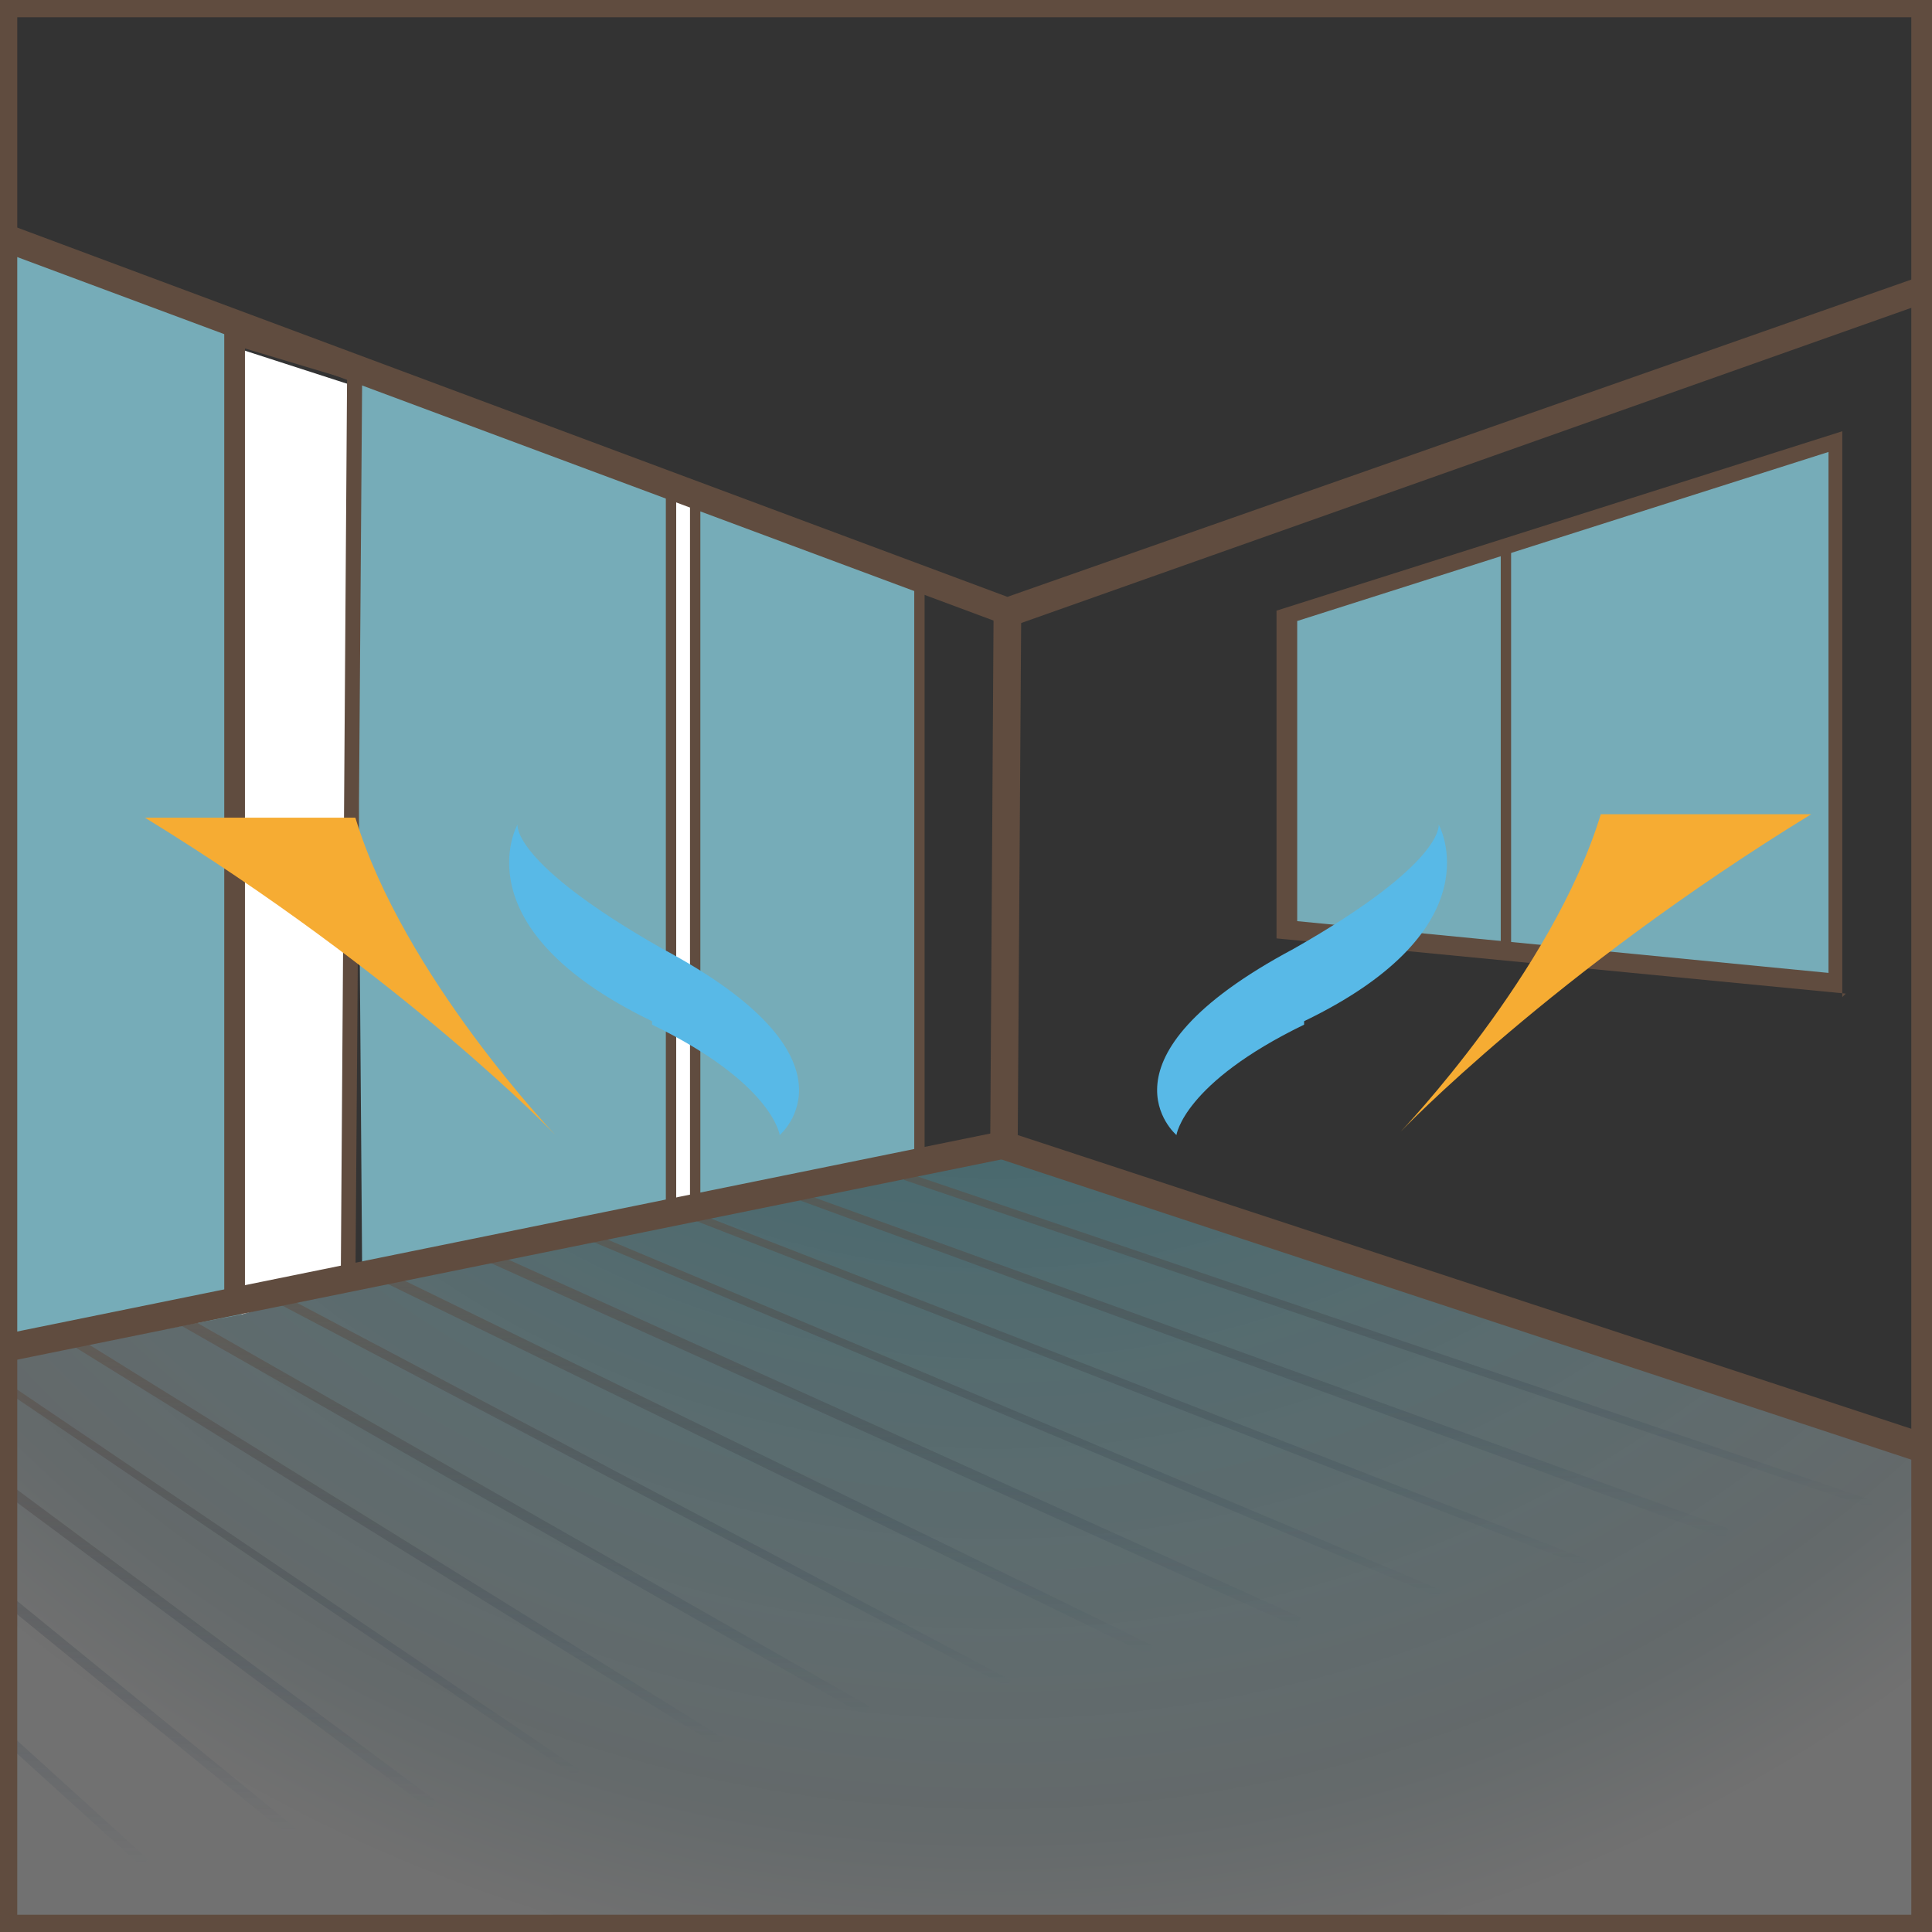
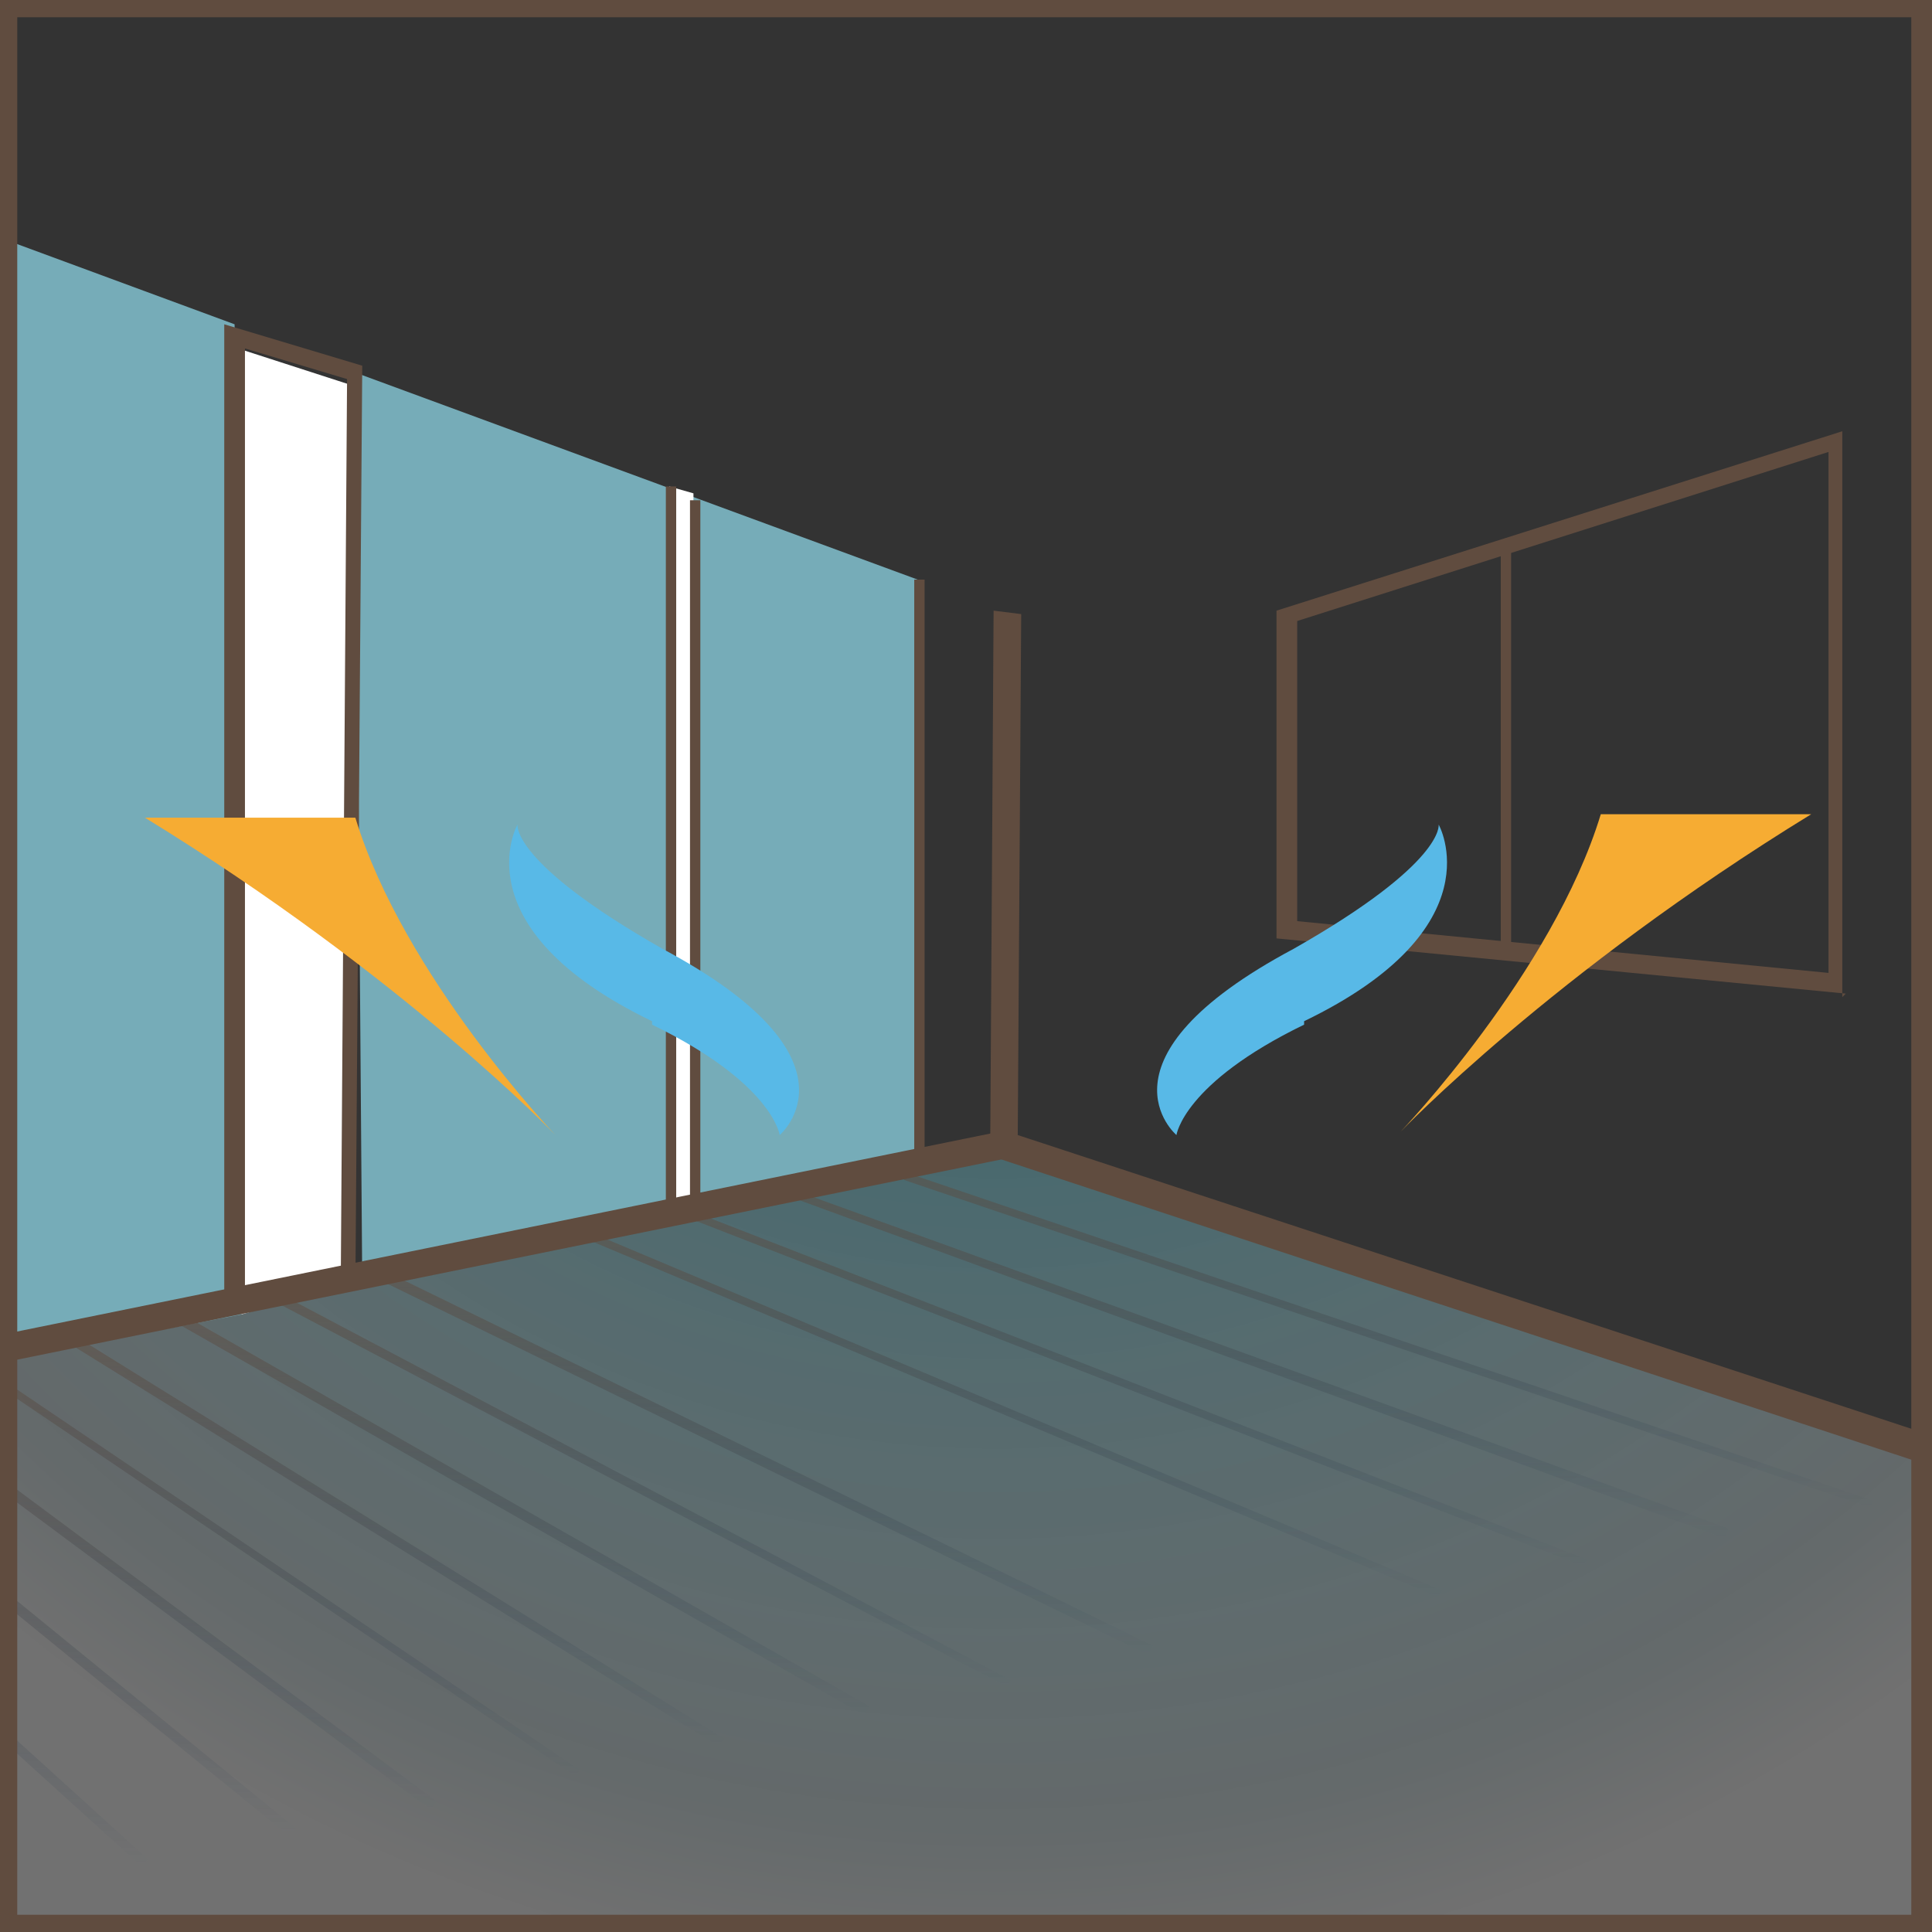
<svg xmlns="http://www.w3.org/2000/svg" id="_レイヤー_2" version="1.1" viewBox="0 0 56 56">
  <rect x="0" y="0" width="56" height="56" fill="#333333" stroke="none" />
  <defs>
    <style>
      .st0 {
        fill: url(#_名称未設定グラデーション_18);
      }

      .st1 {
        fill: url(#_名称未設定グラデーション_5);
      }

      .st2 {
        fill: #58b9e7;
      }

      .st3 {
        fill: url(#_名称未設定グラデーション_13);
      }

      .st4 {
        fill: url(#_名称未設定グラデーション_6);
      }

      .st5 {
        fill: #fff;
      }

      .st6 {
        fill: url(#_名称未設定グラデーション_2);
      }

      .st7 {
        fill: url(#_名称未設定グラデーション_11);
      }

      .st8 {
        fill: none;
      }

      .st9 {
        fill: url(#_名称未設定グラデーション_14);
      }

      .st10 {
        fill: url(#_名称未設定グラデーション_15);
      }

      .st11 {
        fill: url(#_名称未設定グラデーション);
      }

      .st12 {
        fill: url(#_名称未設定グラデーション_12);
      }

      .st13 {
        fill: url(#_名称未設定グラデーション_8);
      }

      .st14 {
        fill: url(#_名称未設定グラデーション_4);
      }

      .st15 {
        fill: url(#_名称未設定グラデーション_3);
      }

      .st16 {
        fill: url(#_名称未設定グラデーション_23);
      }

      .st17 {
        fill: #f6ac33;
      }

      .st18 {
        fill: url(#_名称未設定グラデーション_22);
      }

      .st19 {
        fill: url(#_名称未設定グラデーション_10);
      }

      .st20 {
        fill: #76acb8;
      }

      .st21 {
        fill: url(#_名称未設定グラデーション_20);
      }

      .st22 {
        fill: url(#_名称未設定グラデーション_7);
      }

      .st23 {
        fill: url(#_名称未設定グラデーション_9);
      }

      .st24 {
        fill: #604c3f;
      }

      .st25 {
        fill: url(#_名称未設定グラデーション_21);
      }

      .st26 {
        fill: url(#_名称未設定グラデーション_17);
      }

      .st27 {
        clip-path: url(#clippath);
      }

      .st28 {
        opacity: .5;
      }

      .st29 {
        fill: url(#_名称未設定グラデーション_16);
      }

      .st30 {
        fill: url(#_名称未設定グラデーション_19);
      }
    </style>
    <clipPath id="clippath">
      <rect class="st8" x=".3" y=".3" width="55.5" height="55.5" />
    </clipPath>
    <radialGradient id="_名称未設定グラデーション" data-name="名称未設定グラデーション" cx="28.9" cy="55" fx="28.9" fy="55" r="44.4" gradientTransform="translate(0 68) scale(1 -1)" gradientUnits="userSpaceOnUse">
      <stop offset="0" stop-color="#00788c" stop-opacity=".6" />
      <stop offset=".3" stop-color="#3b97a6" stop-opacity=".5" />
      <stop offset=".9" stop-color="#d5e8ec" stop-opacity=".3" />
      <stop offset="1" stop-color="#fff" stop-opacity=".3" />
    </radialGradient>
    <linearGradient id="_名称未設定グラデーション_2" data-name="名称未設定グラデーション 2" x1="-31.5" y1="7" x2="-31.5" y2="22" gradientTransform="translate(0 68) scale(1 -1)" gradientUnits="userSpaceOnUse">
      <stop offset="0" stop-color="#0b2846" stop-opacity="0" />
      <stop offset="1" stop-color="#604c3f" />
    </linearGradient>
    <linearGradient id="_名称未設定グラデーション_3" data-name="名称未設定グラデーション 3" x1="-27.9" y1="7.9" x2="-27.9" y2="22.6" gradientTransform="translate(-7.8 77.4) rotate(22.1) scale(1 -1)" gradientUnits="userSpaceOnUse">
      <stop offset="0" stop-color="#0b2846" stop-opacity="0" />
      <stop offset="1" stop-color="#604c3f" />
    </linearGradient>
    <linearGradient id="_名称未設定グラデーション_4" data-name="名称未設定グラデーション 4" x1="-24.3" y1="8.8" x2="-24.3" y2="23.2" gradientTransform="translate(0 68) scale(1 -1)" gradientUnits="userSpaceOnUse">
      <stop offset="0" stop-color="#0b2846" stop-opacity="0" />
      <stop offset="1" stop-color="#604c3f" />
    </linearGradient>
    <linearGradient id="_名称未設定グラデーション_5" data-name="名称未設定グラデーション 5" x1="-20.7" y1="9.6" x2="-20.7" y2="23.8" gradientTransform="translate(-11.3 76.2) rotate(30.4) scale(1 -1)" gradientUnits="userSpaceOnUse">
      <stop offset="0" stop-color="#0b2846" stop-opacity="0" />
      <stop offset="1" stop-color="#604c3f" />
    </linearGradient>
    <linearGradient id="_名称未設定グラデーション_6" data-name="名称未設定グラデーション 6" x1="-17.2" y1="10.5" x2="-17.2" y2="24.4" gradientTransform="translate(-12.8 74.6) rotate(34.4) scale(1 -1)" gradientUnits="userSpaceOnUse">
      <stop offset="0" stop-color="#0b2846" stop-opacity="0" />
      <stop offset="1" stop-color="#604c3f" />
    </linearGradient>
    <linearGradient id="_名称未設定グラデーション_7" data-name="名称未設定グラデーション 7" x1="-13.6" y1="11.3" x2="-13.6" y2="25" gradientTransform="translate(0 68) scale(1 -1)" gradientUnits="userSpaceOnUse">
      <stop offset="0" stop-color="#0b2846" stop-opacity="0" />
      <stop offset="1" stop-color="#604c3f" />
    </linearGradient>
    <linearGradient id="_名称未設定グラデーション_8" data-name="名称未設定グラデーション 8" x1="-10" y1="12.2" x2="-10" y2="25.6" gradientTransform="translate(-15.1 69.9) rotate(41.6) scale(1 -1)" gradientUnits="userSpaceOnUse">
      <stop offset="0" stop-color="#0b2846" stop-opacity="0" />
      <stop offset="1" stop-color="#604c3f" />
    </linearGradient>
    <linearGradient id="_名称未設定グラデーション_9" data-name="名称未設定グラデーション 9" x1="-6.4" y1="13.1" x2="-6.4" y2="26.2" gradientTransform="translate(0 68) scale(1 -1)" gradientUnits="userSpaceOnUse">
      <stop offset="0" stop-color="#0b2846" stop-opacity="0" />
      <stop offset="1" stop-color="#604c3f" />
    </linearGradient>
    <linearGradient id="_名称未設定グラデーション_10" data-name="名称未設定グラデーション 10" x1="-2.8" y1="13.9" x2="-2.8" y2="26.8" gradientTransform="translate(0 68) scale(1 -1)" gradientUnits="userSpaceOnUse">
      <stop offset="0" stop-color="#0b2846" stop-opacity="0" />
      <stop offset="1" stop-color="#604c3f" />
    </linearGradient>
    <linearGradient id="_名称未設定グラデーション_11" data-name="名称未設定グラデーション 11" x1=".8" y1="14.8" x2=".8" y2="27.4" gradientTransform="translate(-16.1 59.6) rotate(50.8) scale(1 -1)" gradientUnits="userSpaceOnUse">
      <stop offset="0" stop-color="#0b2846" stop-opacity="0" />
      <stop offset="1" stop-color="#604c3f" />
    </linearGradient>
    <linearGradient id="_名称未設定グラデーション_12" data-name="名称未設定グラデーション 12" x1="4.4" y1="15.6" x2="4.4" y2="28" gradientTransform="translate(-15.8 55.7) rotate(53.4) scale(1 -1)" gradientUnits="userSpaceOnUse">
      <stop offset="0" stop-color="#0b2846" stop-opacity="0" />
      <stop offset="1" stop-color="#604c3f" />
    </linearGradient>
    <linearGradient id="_名称未設定グラデーション_13" data-name="名称未設定グラデーション 13" x1="8" y1="16.5" x2="8" y2="28.6" gradientTransform="translate(0 68) scale(1 -1)" gradientUnits="userSpaceOnUse">
      <stop offset="0" stop-color="#0b2846" stop-opacity="0" />
      <stop offset="1" stop-color="#604c3f" />
    </linearGradient>
    <linearGradient id="_名称未設定グラデーション_14" data-name="名称未設定グラデーション 14" x1="11.5" y1="17.4" x2="11.5" y2="29.2" gradientTransform="translate(0 68) scale(1 -1)" gradientUnits="userSpaceOnUse">
      <stop offset="0" stop-color="#0b2846" stop-opacity="0" />
      <stop offset="1" stop-color="#604c3f" />
    </linearGradient>
    <linearGradient id="_名称未設定グラデーション_15" data-name="名称未設定グラデーション 15" x1="15.1" y1="18.2" x2="15.1" y2="29.8" gradientTransform="translate(-13.2 42.8) rotate(60.3) scale(1 -1)" gradientUnits="userSpaceOnUse">
      <stop offset="0" stop-color="#0b2846" stop-opacity="0" />
      <stop offset="1" stop-color="#604c3f" />
    </linearGradient>
    <linearGradient id="_名称未設定グラデーション_16" data-name="名称未設定グラデーション 16" x1="18.7" y1="19.1" x2="18.7" y2="30.4" gradientTransform="translate(0 68) scale(1 -1)" gradientUnits="userSpaceOnUse">
      <stop offset="0" stop-color="#0b2846" stop-opacity="0" />
      <stop offset="1" stop-color="#604c3f" />
    </linearGradient>
    <linearGradient id="_名称未設定グラデーション_17" data-name="名称未設定グラデーション 17" x1="22.3" y1="20" x2="22.3" y2="31" gradientTransform="translate(-10.4 33.6) rotate(64) scale(1 -1)" gradientUnits="userSpaceOnUse">
      <stop offset="0" stop-color="#0b2846" stop-opacity="0" />
      <stop offset="1" stop-color="#604c3f" />
    </linearGradient>
    <linearGradient id="_名称未設定グラデーション_18" data-name="名称未設定グラデーション 18" x1="25.9" y1="20.8" x2="25.9" y2="31.6" gradientTransform="translate(-8.7 29) rotate(65.7) scale(1 -1)" gradientUnits="userSpaceOnUse">
      <stop offset="0" stop-color="#0b2846" stop-opacity="0" />
      <stop offset="1" stop-color="#604c3f" />
    </linearGradient>
    <linearGradient id="_名称未設定グラデーション_19" data-name="名称未設定グラデーション 19" x1="29.5" y1="21.7" x2="29.5" y2="32.2" gradientTransform="translate(0 68) scale(1 -1)" gradientUnits="userSpaceOnUse">
      <stop offset="0" stop-color="#0b2846" stop-opacity="0" />
      <stop offset="1" stop-color="#604c3f" />
    </linearGradient>
    <linearGradient id="_名称未設定グラデーション_20" data-name="名称未設定グラデーション 20" x1="33.1" y1="22.6" x2="33.1" y2="32.8" gradientTransform="translate(0 68) scale(1 -1)" gradientUnits="userSpaceOnUse">
      <stop offset="0" stop-color="#0b2846" stop-opacity="0" />
      <stop offset="1" stop-color="#604c3f" />
    </linearGradient>
    <linearGradient id="_名称未設定グラデーション_21" data-name="名称未設定グラデーション 21" x1="36.7" y1="23.4" x2="36.7" y2="33.4" gradientTransform="translate(0 68) scale(1 -1)" gradientUnits="userSpaceOnUse">
      <stop offset="0" stop-color="#0b2846" stop-opacity="0" />
      <stop offset="1" stop-color="#604c3f" />
    </linearGradient>
    <linearGradient id="_名称未設定グラデーション_22" data-name="名称未設定グラデーション 22" x1="40.2" y1="24.3" x2="40.2" y2="34" gradientTransform="translate(0 68) scale(1 -1)" gradientUnits="userSpaceOnUse">
      <stop offset="0" stop-color="#0b2846" stop-opacity="0" />
      <stop offset="1" stop-color="#604c3f" />
    </linearGradient>
    <linearGradient id="_名称未設定グラデーション_23" data-name="名称未設定グラデーション 23" x1="43.8" y1="25.2" x2="43.8" y2="34.6" gradientTransform="translate(0 68) scale(1 -1)" gradientUnits="userSpaceOnUse">
      <stop offset="0" stop-color="#0b2846" stop-opacity="0" />
      <stop offset="1" stop-color="#604c3f" />
    </linearGradient>
  </defs>
  <g id="_レイヤー_24">
    <g class="st27">
      <g>
        <polygon class="st11" points="-19 43 29.1 33 56.8 42.2 62.9 55.7 -5.4 55.7 -19 43" />
        <polygon class="st20" points="10.3 10.8 10.5 37.2 26.6 33.9 26.6 16.8 10.3 10.8" />
        <polygon class="st20" points="-24.1 -2 -24.3 44.1 7 38.1 6.8 9.4 -24.1 -2" />
        <g>
-           <polygon class="st20" points="53.2 12.7 37.3 17.8 37.3 26.9 53.3 28.5 53.2 12.7" />
          <path class="st24" d="M53.5,28.8l-16.5-1.6v-9.5l16.4-5.2v16.4ZM37.6,26.7l15.4,1.5v-15.1c0,0-15.4,4.9-15.4,4.9v8.7Z" />
        </g>
        <rect class="st24" x="43.5" y="15.7" width=".3" height="12" />
        <g class="st28">
          <polygon class="st6" points="-29.2 61 -34 46.1 -33.8 46 -29 60.9 -29.2 61" />
          <rect class="st15" x="-28" y="44.9" width=".3" height="15.8" transform="translate(-21.9 -6.6) rotate(-22.1)" />
          <polygon class="st14" points="-20.9 59.2 -28 44.9 -27.8 44.8 -20.7 59.1 -20.9 59.2" />
          <rect class="st1" x="-20.9" y="43.1" width=".3" height="16.3" transform="translate(-28.8 -3.4) rotate(-30.4)" />
          <rect class="st4" x="-17.3" y="42.2" width=".3" height="16.7" transform="translate(-31.5 -.9) rotate(-34.4)" />
          <polygon class="st22" points="-8.4 56.7 -19 43.1 -18.8 43 -8.2 56.5 -8.4 56.7" />
          <rect class="st13" x="-10.1" y="40.2" width=".3" height="17.7" transform="translate(-35.1 5.7) rotate(-41.6)" />
          <polygon class="st23" points="0 54.9 -12.9 42 -12.8 41.8 .2 54.8 0 54.9" />
          <polygon class="st19" points="4.1 54.1 -9.9 41.4 -9.7 41.2 4.3 53.9 4.1 54.1" />
          <rect class="st7" x=".6" y="37.1" width=".3" height="19.7" transform="translate(-36 17.8) rotate(-50.8)" />
          <rect class="st12" x="4.2" y="36" width=".3" height="20.4" transform="translate(-35.3 22.2) rotate(-53.4)" />
          <polygon class="st3" points="16.7 51.5 -.9 39.6 -.8 39.4 16.8 51.3 16.7 51.5" />
          <polygon class="st9" points="20.8 50.6 2.1 39 2.3 38.8 21 50.4 20.8 50.6" />
          <rect class="st10" x="15" y="32.5" width=".3" height="22.9" transform="translate(-30.5 35.3) rotate(-60.3)" />
          <polygon class="st29" points="29.2 48.9 8.1 37.8 8.3 37.6 29.3 48.7 29.2 48.9" />
          <rect class="st26" x="22.2" y="30.1" width=".3" height="24.7" transform="translate(-25.7 43.9) rotate(-64)" />
-           <rect class="st0" x="25.8" y="28.9" width=".3" height="25.7" transform="translate(-22.8 48.2) rotate(-65.7)" />
          <polygon class="st30" points="41.7 46.3 17.2 36 17.3 35.8 41.8 46.1 41.7 46.3" />
          <polygon class="st21" points="45.9 45.4 20.2 35.4 20.3 35.2 46 45.2 45.9 45.4" />
          <polygon class="st25" points="50 44.6 23.2 34.8 23.3 34.6 50.1 44.3 50 44.6" />
          <polygon class="st18" points="54.2 43.7 26.2 34.2 26.3 34 54.3 43.5 54.2 43.7" />
          <polygon class="st16" points="58.4 42.8 29.2 33.6 29.3 33.4 58.5 42.6 58.4 42.8" />
        </g>
        <rect class="st24" x="-47.2" y="20.7" width="45.9" height=".5" transform="translate(-45.1 -3.4) rotate(-89.6)" />
        <polygon class="st5" points="-6.5 40.7 -7.7 40.7 -7.7 4 -6.5 4.4 -6.5 40.7" />
        <polygon class="st5" points="10.1 37.2 7 38.1 6.9 10.1 10.3 11.2 10.1 37.2" />
        <path class="st24" d="M6.5,38V9.4l4,1.2-.2,26.8-3.9.6ZM7.1,10.1v27.3l2.8-.4.2-26-3-.9Z" />
        <rect class="st24" x="-7.9" y="4.1" width=".5" height="36.8" />
        <rect class="st24" x="-6.6" y="4.7" width=".5" height="36" />
        <rect class="st24" x="-3.1" y="23.7" width="26.3" height=".3" transform="translate(-13.8 33.8) rotate(-89.6)" />
        <polygon class="st5" points="20.1 35.2 19.4 35.2 19.4 14.1 20.1 14.3 20.1 35.2" />
        <rect class="st24" x="19.3" y="14.1" width=".3" height="21.1" />
        <rect class="st24" x="20" y="14.5" width=".3" height="20.6" />
        <rect class="st24" x="26.5" y="16.8" width=".3" height="17.1" />
-         <polygon class="st24" points="29.2 18.2 29.1 18.1 -31.6 -4.5 -31.4 -5.3 29.2 17.3 59.4 6.7 59.7 7.4 29.2 18.2" />
        <polygon class="st24" points="58.1 43.2 28.7 33.5 28.8 17.7 29.6 17.8 29.5 32.9 58.4 42.4 58.1 43.2" />
        <rect class="st24" x="-34.5" y="39.2" width="64.3" height=".8" transform="translate(-7.9 .3) rotate(-11.5)" />
-         <path class="st17" d="M40.6,32.8s4.4-4.6,11.9-9.2h-6.1c-1.4,4.6-5.8,9.2-5.8,9.2h0Z" />
+         <path class="st17" d="M40.6,32.8s4.4-4.6,11.9-9.2h-6.1c-1.4,4.6-5.8,9.2-5.8,9.2h0" />
        <path class="st2" d="M37.8,29.6c5.6-2.7,3.9-5.7,3.9-5.7,0,0,.2,1.1-4.2,3.6-6,3.2-3.4,5.4-3.4,5.4,0,0,.2-1.5,3.7-3.2Z" />
        <path class="st17" d="M16.1,32.9s-4.4-4.6-11.9-9.2h6.1c1.4,4.6,5.8,9.2,5.8,9.2h0Z" />
        <path class="st2" d="M18.9,29.6c-5.6-2.7-3.9-5.7-3.9-5.7,0,0-.2,1.1,4.2,3.6,6,3.2,3.4,5.4,3.4,5.4,0,0-.2-1.5-3.7-3.2Z" />
      </g>
    </g>
    <path class="st24" d="M56,56H0V0h56v56ZM.5,55.5h54.9V.5H.5v54.9Z" />
  </g>
</svg>